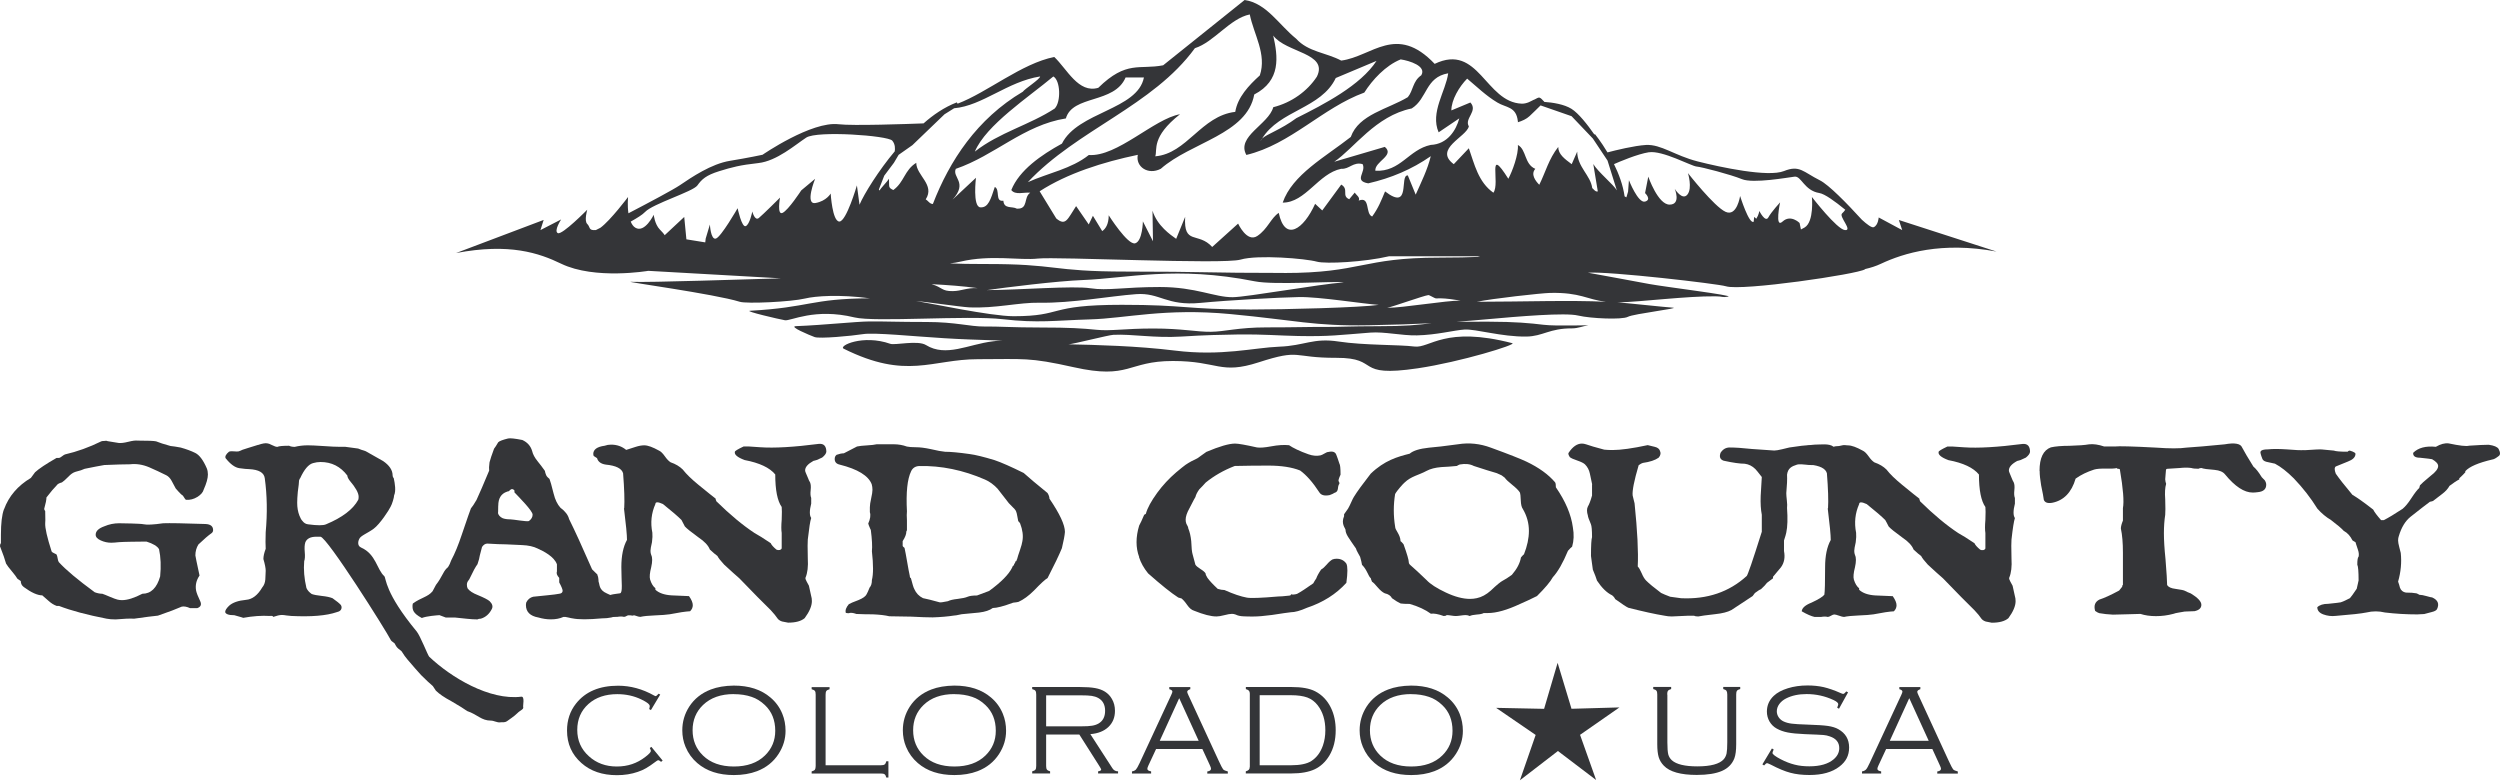
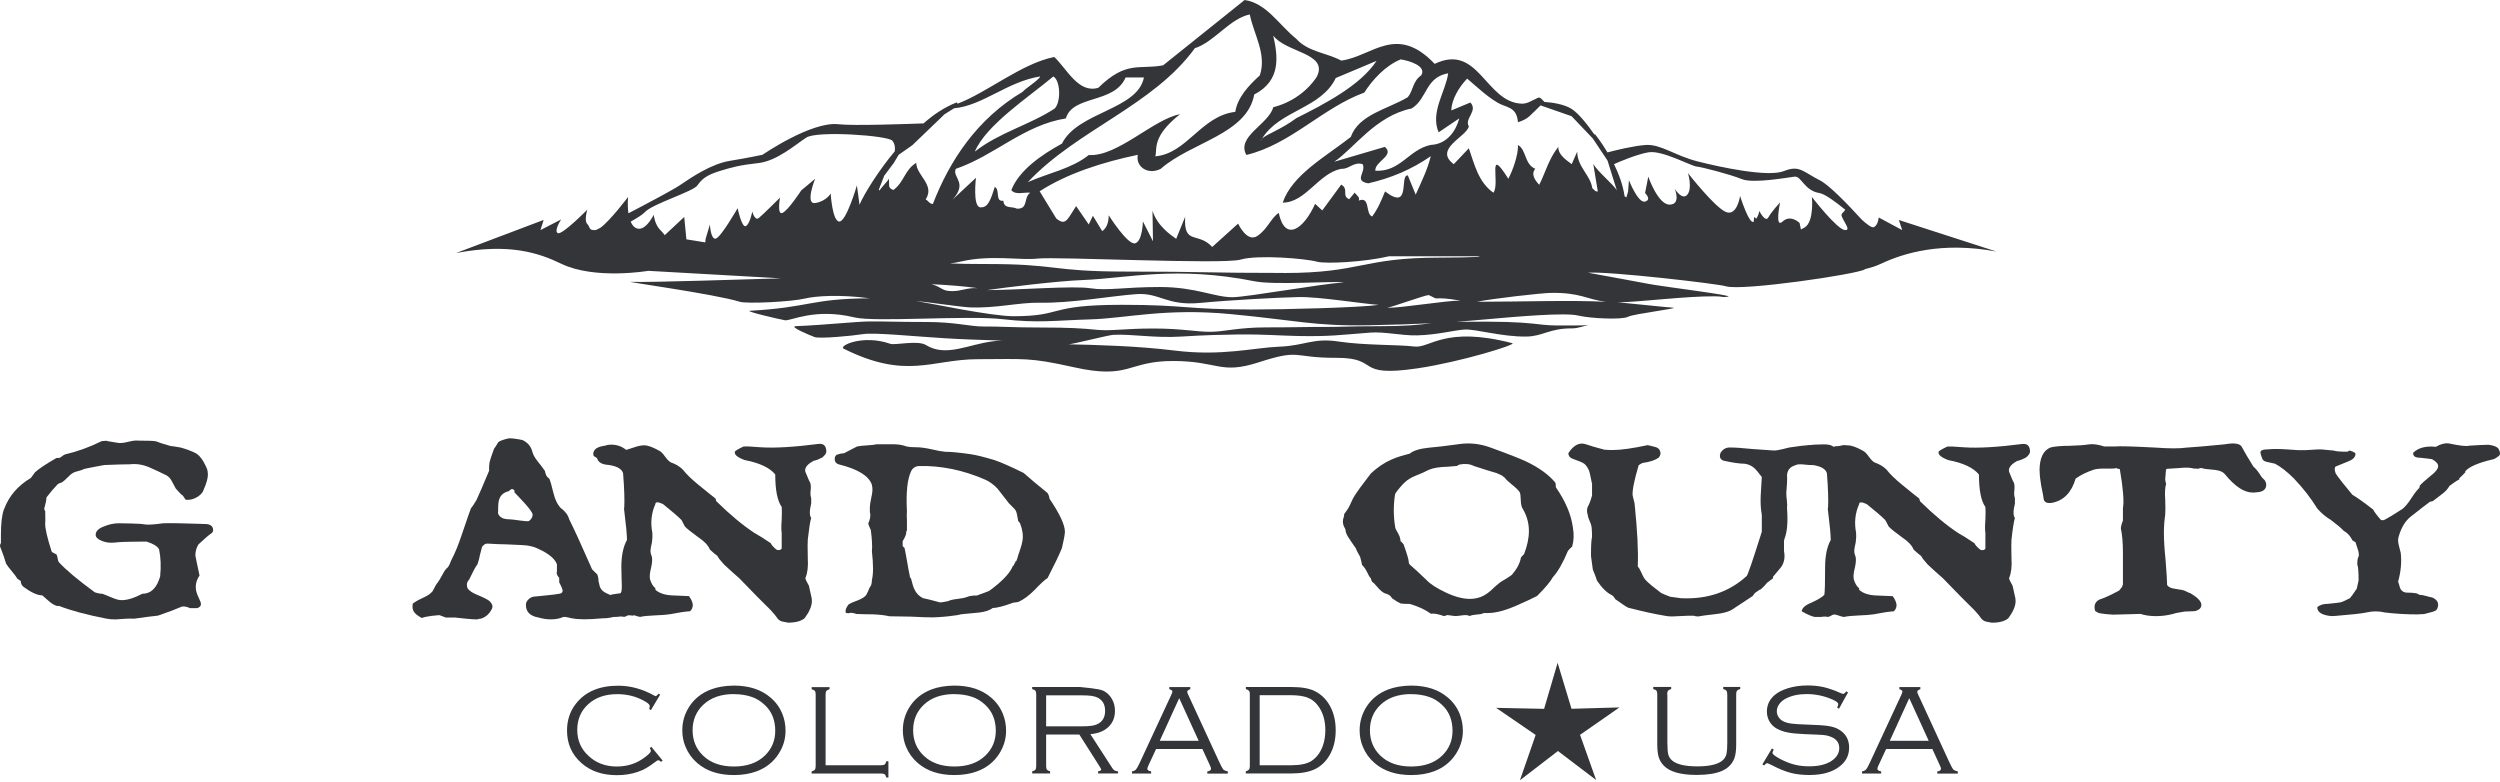
<svg xmlns="http://www.w3.org/2000/svg" width="211" height="66" viewBox="0 0 211 66" fill="none">
  <g id="Group">
    <path id="Vector" d="M0.34 42.985C0.743 41.881 1.497 40.997 2.606 40.337C2.69 40.233 2.81 40.07 2.957 39.861C3.276 39.563 3.883 39.16 4.778 38.647H4.972C5.034 38.647 5.118 38.605 5.228 38.516C5.338 38.432 5.422 38.375 5.484 38.354C6.505 38.118 7.525 37.752 8.546 37.25C8.588 37.229 8.656 37.218 8.755 37.218C8.855 37.218 8.928 37.208 8.996 37.187C8.802 37.187 9.142 37.255 10.016 37.386C10.21 37.407 10.477 37.375 10.833 37.286C11.183 37.197 11.445 37.166 11.613 37.187C12.486 37.187 13.005 37.208 13.177 37.25C13.434 37.36 13.837 37.49 14.391 37.642C14.606 37.663 14.894 37.705 15.249 37.773C15.72 37.904 16.129 38.056 16.479 38.228C16.83 38.401 17.154 38.835 17.453 39.526C17.515 39.678 17.547 39.851 17.547 40.044C17.547 40.369 17.427 40.793 17.196 41.311C17.134 41.551 16.95 41.761 16.652 41.944C16.354 42.127 16.035 42.211 15.694 42.185C15.652 42.164 15.569 42.043 15.438 41.834C15.354 41.787 15.239 41.682 15.087 41.515C15.024 41.452 14.935 41.352 14.831 41.227C14.721 41.018 14.606 40.798 14.48 40.573C14.355 40.348 14.203 40.196 14.035 40.112C13.57 39.877 13.088 39.657 12.601 39.442C12.047 39.207 11.503 39.123 10.974 39.186C10.508 39.186 9.781 39.207 8.802 39.249C8.42 39.312 7.865 39.422 7.143 39.568C6.976 39.652 6.719 39.736 6.379 39.819C6.165 39.882 5.966 40.023 5.772 40.233C5.516 40.489 5.338 40.646 5.228 40.714C4.992 40.777 4.846 40.861 4.783 40.965C4.569 41.18 4.281 41.515 3.92 41.986C3.92 42.179 3.857 42.493 3.731 42.943C3.731 43.006 3.757 43.074 3.815 43.137C3.831 43.817 3.831 44.157 3.815 44.157C3.794 44.56 3.977 45.361 4.359 46.549C4.38 46.591 4.448 46.638 4.563 46.69C4.684 46.743 4.752 46.785 4.773 46.8C4.815 46.884 4.846 46.999 4.867 47.135C4.888 47.271 4.919 47.376 4.961 47.439C5.537 48.077 6.547 48.925 7.996 49.987C8.227 50.071 8.441 50.113 8.635 50.113C8.76 50.155 8.975 50.239 9.273 50.369C9.572 50.495 9.786 50.573 9.912 50.605C10.037 50.636 10.163 50.652 10.294 50.652C10.759 50.652 11.335 50.469 12.015 50.113C12.738 50.113 13.24 49.621 13.517 48.648C13.601 47.8 13.57 47.031 13.423 46.35C13.271 46.094 12.921 45.885 12.371 45.712H12.021C11.869 45.712 10.325 45.727 10.037 45.759C9.749 45.79 9.535 45.806 9.383 45.806C9.085 45.806 8.792 45.743 8.504 45.612C8.216 45.481 8.075 45.325 8.075 45.131C8.075 44.827 8.321 44.592 8.807 44.419C9.21 44.246 9.629 44.163 10.053 44.163C10.309 44.163 11.879 44.189 12.115 44.246C12.392 44.309 12.942 44.283 13.774 44.163C14.308 44.142 15.495 44.163 17.348 44.226C17.772 44.246 17.986 44.419 17.986 44.738C17.986 44.843 17.945 44.932 17.861 44.995C17.584 45.188 17.212 45.508 16.746 45.953C16.573 46.23 16.49 46.539 16.49 46.879C16.49 46.921 16.605 47.486 16.84 48.574C16.563 48.983 16.469 49.406 16.553 49.856C16.595 50.05 16.71 50.348 16.903 50.751C17.029 51.034 16.945 51.222 16.647 51.327H16.04C15.762 51.201 15.527 51.16 15.338 51.201C14.915 51.39 14.245 51.646 13.329 51.96C12.905 52.002 12.23 52.086 11.319 52.217C10.979 52.196 10.461 52.217 9.76 52.279C9.462 52.279 9.205 52.258 8.996 52.217C7.358 51.897 6.018 51.542 4.977 51.139H4.783C4.548 51.055 4.328 50.919 4.113 50.725C3.773 50.427 3.595 50.27 3.569 50.249C3.166 50.249 2.643 50.014 2.01 49.548C1.837 49.422 1.753 49.249 1.753 49.04L1.471 48.846C1.387 48.7 1.225 48.485 0.994 48.208C0.759 47.931 0.602 47.721 0.513 47.57C0.429 47.25 0.256 46.764 0 46.104C0 45.973 0.026 45.89 0.078 45.848V45.147C0.078 44.168 0.162 43.446 0.335 42.98" fill="#343538" />
-     <path id="Vector_2" d="M26.418 39.087C26.035 39.191 25.674 39.621 25.334 40.364C25.313 40.364 25.282 40.426 25.24 40.552C25.24 40.699 25.203 41.023 25.135 41.51C25.099 41.892 25.083 42.2 25.083 42.436C25.083 42.839 25.146 43.2 25.271 43.519C25.355 43.734 25.439 43.88 25.523 43.964C25.648 44.132 25.805 44.231 25.999 44.252C26.779 44.357 27.286 44.357 27.517 44.252C28.888 43.681 29.798 42.991 30.238 42.18C30.259 42.117 30.269 42.033 30.269 41.923C30.269 41.604 30.013 41.149 29.505 40.552C29.38 40.385 29.317 40.243 29.317 40.139C28.741 39.375 27.988 38.993 27.056 38.993C26.847 38.993 26.632 39.024 26.418 39.087ZM21.786 37.553C22.147 37.428 22.414 37.381 22.582 37.423C22.644 37.423 22.77 37.47 22.964 37.569C23.157 37.669 23.304 37.716 23.408 37.716C23.534 37.653 23.864 37.621 24.398 37.621C24.523 37.684 24.685 37.716 24.874 37.716C25.214 37.632 25.585 37.585 25.988 37.585C26.245 37.585 26.69 37.606 27.328 37.648C27.904 37.69 28.349 37.711 28.668 37.711H29.144L30.227 37.857C30.379 37.92 30.588 37.998 30.866 38.082C31.358 38.359 31.844 38.637 32.336 38.914C32.865 39.275 33.137 39.683 33.137 40.128C33.137 40.212 33.168 40.29 33.231 40.353C33.336 40.824 33.43 41.447 33.263 41.808C33.263 41.981 33.095 42.556 32.964 42.771C32.839 43.048 32.069 44.231 31.541 44.623C31.007 45.016 30.447 45.204 30.322 45.482C30.259 45.592 30.096 46.047 30.479 46.214C31.74 46.774 31.797 48.056 32.436 48.632C32.603 48.805 32.436 49.993 35.167 53.295C35.466 53.656 36.094 55.273 36.219 55.42C38.051 57.167 41.316 59.135 44.001 58.8C44.315 58.764 44.116 59.59 44.158 59.674C44.221 59.868 43.891 59.957 43.666 60.192C43.441 60.428 42.902 60.784 42.792 60.867C42.557 61.014 42.436 60.93 42.201 60.967C41.965 60.998 41.678 60.82 41.442 60.82C40.615 60.82 40.327 60.318 39.432 60.014C39.197 59.842 38.752 59.564 38.093 59.182C37.496 58.863 37.062 58.565 36.785 58.287L36.533 57.905C36.277 57.691 35.947 57.382 35.544 56.979C35.267 56.681 34.874 56.231 34.367 55.634C34.236 55.488 34.079 55.263 33.891 54.964C33.655 54.792 33.508 54.656 33.446 54.551C33.378 54.446 33.341 54.373 33.331 54.342C33.32 54.31 33.268 54.263 33.174 54.2C33.079 54.138 33.022 54.085 32.996 54.043C32.593 53.232 27.616 45.34 27.046 45.299H26.695C26.203 45.299 25.894 45.461 25.769 45.775C25.706 45.968 25.69 46.241 25.721 46.586C25.753 46.937 25.737 47.198 25.674 47.366C25.612 48.067 25.674 48.821 25.863 49.627C25.947 49.82 26.098 49.987 26.308 50.134C26.48 50.197 26.758 50.254 27.155 50.296C27.548 50.338 27.851 50.401 28.066 50.49C28.427 50.741 28.657 50.935 28.767 51.06C28.809 51.123 28.83 51.191 28.83 51.254C28.83 51.468 28.694 51.61 28.417 51.667C27.548 51.966 26.271 52.07 24.591 51.987C24.549 51.987 24.413 51.971 24.178 51.945C24.026 51.919 23.9 51.903 23.796 51.903C23.602 51.903 23.361 51.961 23.063 52.065C23.042 51.992 22.943 51.961 22.775 51.987C22.095 51.945 21.341 51.997 20.509 52.149C20.572 52.149 20.326 52.076 19.777 51.924C19.52 51.924 19.326 51.898 19.201 51.845C19.075 51.793 19.007 51.725 19.007 51.641C19.007 51.516 19.112 51.343 19.326 51.134C19.625 50.856 20.106 50.689 20.766 50.626C21.299 50.584 21.755 50.228 22.137 49.574C22.283 49.401 22.372 49.182 22.393 48.904L22.425 48.172C22.425 47.962 22.362 47.627 22.231 47.182C22.231 46.947 22.294 46.659 22.425 46.319C22.404 46 22.404 45.534 22.425 44.917C22.571 43.32 22.545 41.798 22.346 40.358C22.283 39.888 21.844 39.636 21.027 39.594C20.855 39.594 20.582 39.568 20.211 39.516C19.834 39.464 19.447 39.181 19.039 38.668C18.976 38.522 19.07 38.338 19.326 38.124C19.431 38.082 19.573 38.072 19.74 38.093C19.934 38.113 20.07 38.113 20.153 38.093C20.321 38.009 20.588 37.909 20.949 37.805C21.31 37.695 21.587 37.611 21.776 37.548" fill="#343538" />
    <path id="Vector_3" d="M42.049 42.687C42.049 43.194 42.038 43.388 42.017 43.263C42.059 43.472 42.2 43.634 42.431 43.739C42.598 43.802 42.813 43.833 43.069 43.833C43.305 43.833 44.44 44.042 44.634 43.98C44.843 43.828 44.953 43.65 44.953 43.435C44.953 43.116 43.828 41.986 43.42 41.556V41.394C43.163 41.096 42.996 41.468 42.912 41.468C42.87 41.468 42.828 41.478 42.787 41.499C42.295 41.666 42.054 42.064 42.054 42.676M40.201 42.232C40.458 41.682 40.819 40.84 41.285 39.72C41.264 39.568 41.274 39.338 41.316 39.018C41.379 38.762 41.51 38.38 41.698 37.872C41.782 37.768 41.902 37.584 42.049 37.328C42.153 37.223 42.431 37.119 42.876 37.009C43.043 36.967 43.451 37.009 44.084 37.135C44.508 37.328 44.786 37.637 44.911 38.061C44.974 38.338 45.126 38.621 45.356 38.908C45.592 39.196 45.801 39.474 45.995 39.751C45.995 39.793 46.01 39.861 46.042 39.955C46.073 40.049 46.104 40.128 46.136 40.18C46.167 40.233 46.246 40.311 46.377 40.421C46.439 40.573 46.56 40.986 46.727 41.666C46.853 42.179 47.046 42.572 47.298 42.849C47.7 43.147 47.947 43.467 48.03 43.807C48.496 44.743 49.145 46.157 49.972 48.051C50.082 48.156 50.228 48.307 50.422 48.496C50.422 48.538 50.438 48.595 50.469 48.668C50.5 48.742 50.521 49.077 50.521 49.103C50.626 49.312 50.521 49.788 51.222 50.087C51.945 50.469 52.813 50.453 52.813 51.044C52.813 51.405 52.62 51.688 52.238 51.887C51.856 52.091 51.38 52.19 50.804 52.19C49.653 52.295 48.82 52.295 48.313 52.19C48.271 52.19 48.156 52.164 47.962 52.117C47.769 52.065 47.633 52.054 47.549 52.07C47.251 52.206 46.9 52.274 46.492 52.274C46.151 52.274 45.801 52.222 45.44 52.117C44.739 51.992 44.388 51.641 44.388 51.065C44.388 51.002 44.398 50.929 44.419 50.84C44.55 50.584 44.744 50.427 45 50.364C45.728 50.28 46.811 50.197 47.198 50.113C47.392 50.092 47.486 50.003 47.486 49.856C47.486 49.752 47.392 49.516 47.198 49.155C47.198 48.899 47.198 48.773 47.198 48.773C47.005 48.564 46.942 48.381 47.005 48.229V47.627C46.769 46.968 45.879 46.523 45.372 46.293C45.032 46.125 44.597 46.026 44.063 46.005C43.619 45.984 43.158 45.963 42.692 45.942C42.352 45.942 41.834 45.921 41.133 45.879C40.96 45.879 40.814 45.973 40.683 46.162C40.641 46.329 40.578 46.575 40.494 46.889C40.474 47.057 40.411 47.297 40.301 47.617C40.128 47.847 39.919 48.239 39.662 48.784C39.641 48.846 39.594 48.925 39.516 49.019C39.443 49.113 39.406 49.223 39.406 49.349C39.406 49.474 39.427 49.579 39.469 49.663C39.62 49.872 39.903 50.06 40.332 50.228C40.84 50.437 41.175 50.61 41.321 50.736C41.557 50.966 41.62 51.186 41.51 51.4C41.3 51.819 40.992 52.091 40.583 52.217C40.458 52.217 40.358 52.237 40.296 52.279C40.039 52.279 39.736 52.258 39.385 52.222C39.034 52.185 38.699 52.148 38.38 52.117H37.616L37.088 51.918C36.836 51.939 36.025 51.992 35.601 52.159C34.837 51.756 34.816 51.447 34.816 51.128C34.816 51.065 34.827 51.002 34.848 50.934C35.549 50.427 36.104 50.39 36.507 49.904C36.569 49.794 36.664 49.616 36.795 49.364C37.281 48.747 37.381 48.302 37.679 47.988C37.935 47.815 38.03 47.376 38.092 47.271C38.391 46.716 38.684 45.999 38.982 45.105C39.448 43.728 39.704 42.996 39.746 42.907C39.872 42.755 40.023 42.535 40.191 42.237" fill="#343538" />
    <path id="Vector_4" d="M52.683 42.907C52.724 42.248 52.693 41.264 52.589 39.945C52.479 39.542 51.992 39.296 51.123 39.212C50.715 39.15 50.474 38.966 50.391 38.668L50.103 38.48C50.082 38.417 50.071 38.364 50.071 38.323C50.071 37.941 50.391 37.705 51.029 37.621C51.196 37.559 51.38 37.527 51.573 37.527C52.065 37.527 52.489 37.674 52.85 37.972C53.106 37.888 53.368 37.805 53.646 37.716C53.923 37.627 54.169 37.585 54.378 37.585C54.676 37.585 55.09 37.736 55.618 38.03C55.765 38.092 55.932 38.255 56.11 38.506C56.288 38.762 56.456 38.93 56.602 39.019C57.026 39.165 57.366 39.369 57.623 39.626C57.921 40.008 58.355 40.432 58.931 40.903C59.737 41.562 60.229 41.955 60.396 42.08C60.396 42.122 60.407 42.164 60.428 42.211C60.449 42.253 60.459 42.284 60.459 42.305C61.605 43.43 62.678 44.325 63.678 44.984C63.997 45.157 64.452 45.44 65.049 45.843C65.112 45.995 65.274 46.172 65.53 46.387C65.614 46.429 65.708 46.439 65.813 46.418C65.923 46.377 65.975 46.324 65.975 46.261V44.984C65.933 44.728 65.933 44.356 65.975 43.87C65.996 43.341 65.996 42.975 65.975 42.787C65.614 42.279 65.431 41.363 65.431 40.044C64.965 39.474 64.102 39.066 62.851 38.83C62.233 38.6 61.961 38.364 62.024 38.129C62.024 38.066 62.265 37.914 62.757 37.684H63.233C63.447 37.705 63.756 37.726 64.159 37.747C65.352 37.831 67.001 37.736 69.104 37.464C69.528 37.422 69.743 37.648 69.743 38.134C69.722 38.286 69.607 38.443 69.392 38.616C69.329 38.637 69.251 38.673 69.151 38.726C69.057 38.778 68.984 38.809 68.942 38.82C68.9 38.83 68.848 38.846 68.78 38.867C68.717 38.888 68.675 38.898 68.654 38.898C68.189 39.155 67.953 39.422 67.953 39.699C67.953 39.762 67.974 39.835 68.016 39.924C68.058 40.008 68.11 40.139 68.178 40.306C68.241 40.474 68.304 40.615 68.372 40.719C68.435 40.871 68.45 41.086 68.419 41.374C68.388 41.661 68.403 41.876 68.466 42.028V42.504C68.314 43.101 68.314 43.504 68.466 43.718C68.377 43.969 68.288 44.576 68.178 45.534C68.157 45.707 68.157 46.24 68.178 47.13C68.22 47.816 68.157 48.355 67.984 48.758C67.964 48.82 67.995 48.93 68.079 49.077L68.272 49.433C68.314 49.626 68.377 49.909 68.461 50.291C68.503 50.422 68.523 50.568 68.523 50.736C68.523 51.139 68.32 51.62 67.916 52.17C67.618 52.426 67.152 52.552 66.514 52.552C66.278 52.51 66.106 52.478 66.001 52.452C65.808 52.389 65.671 52.285 65.588 52.149C65.504 52.013 65.321 51.793 65.049 51.495C64.452 50.919 63.573 50.024 62.401 48.81C62.102 48.553 61.678 48.172 61.124 47.659C60.825 47.339 60.632 47.093 60.548 46.921C60.396 46.816 60.187 46.638 59.91 46.377C59.779 46.036 59.46 45.696 58.952 45.356C58.334 44.906 57.953 44.602 57.801 44.43C57.675 44.173 57.576 43.995 57.518 43.886C57.22 43.587 56.697 43.137 55.953 42.541C55.529 42.347 55.315 42.347 55.315 42.541C54.975 43.305 54.886 44.111 55.059 44.964C55.08 45.173 55.069 45.44 55.027 45.759C54.943 46.12 54.901 46.366 54.901 46.492C54.901 46.617 54.922 46.732 54.964 46.842C55.069 47.052 55.069 47.392 54.964 47.863C54.839 48.349 54.807 48.7 54.87 48.915C54.975 49.255 55.127 49.501 55.315 49.647V49.773C55.613 50.05 56.069 50.212 56.686 50.249C57.173 50.27 57.665 50.291 58.151 50.312C58.366 50.61 58.471 50.867 58.471 51.076C58.471 51.27 58.397 51.437 58.245 51.589C57.864 51.61 57.288 51.694 56.524 51.845C56.246 51.887 55.833 51.919 55.284 51.939C54.729 51.96 54.315 52.002 54.038 52.065C53.954 52.065 53.813 52.028 53.625 51.96C53.431 51.892 53.489 51.96 53.4 51.96C53.337 51.96 53.054 51.892 52.939 51.96C52.824 52.028 52.73 52.065 52.667 52.065C52.52 52.023 52.327 52.023 52.091 52.065H51.547C51.27 52.002 50.909 51.845 50.464 51.589C50.485 51.311 50.333 50.684 50.867 50.469C51.667 50.097 51.892 50.15 52.327 50.076C52.583 50.029 52.442 49.155 52.442 47.858C52.442 46.905 52.599 46.136 52.918 45.565C52.918 45.157 52.834 44.268 52.662 42.886" fill="#343538" />
    <path id="Vector_5" d="M76.494 44.874C76.494 45.084 76.394 45.351 76.185 45.67V46.083C76.206 46.125 76.258 46.178 76.342 46.24C76.405 46.539 76.483 46.936 76.567 47.439C76.651 47.941 76.724 48.323 76.787 48.606C76.787 48.71 76.818 48.773 76.881 48.799C77.012 49.307 77.106 49.616 77.169 49.72C77.32 50.06 77.561 50.317 77.901 50.484C78.221 50.547 78.686 50.662 79.304 50.835C79.367 50.856 79.602 50.825 80.005 50.741C80.178 50.652 80.45 50.589 80.832 50.547C81.214 50.5 81.491 50.443 81.659 50.369C81.826 50.296 82.093 50.259 82.459 50.259C82.695 50.176 83.03 50.045 83.48 49.877C84.5 49.134 85.149 48.475 85.427 47.899C85.469 47.768 85.521 47.711 85.589 47.711C85.568 47.664 85.584 47.611 85.636 47.549C85.688 47.486 85.704 47.434 85.683 47.392C85.746 47.392 85.782 47.365 85.793 47.313C85.803 47.261 85.819 47.224 85.84 47.203C85.882 47.036 85.96 46.779 86.081 46.439C86.196 46.099 86.269 45.843 86.29 45.675C86.374 45.23 86.311 44.728 86.097 44.173C86.076 44.131 86.049 44.095 86.018 44.063C85.987 44.032 85.96 44.006 85.939 43.985C85.919 43.901 85.892 43.76 85.861 43.571C85.83 43.378 85.793 43.236 85.751 43.142C85.709 43.048 85.589 42.901 85.385 42.713C85.186 42.52 85.05 42.373 84.987 42.263C84.563 41.708 84.296 41.373 84.192 41.243C83.872 40.902 83.522 40.646 83.14 40.478C81.292 39.673 79.435 39.291 77.566 39.333C77.247 39.353 77.022 39.505 76.897 39.777C76.577 40.437 76.462 41.562 76.546 43.158C76.525 43.331 76.525 43.582 76.546 43.922V44.717C76.546 44.759 76.535 44.791 76.52 44.812C76.499 44.833 76.494 44.853 76.494 44.874ZM73.474 44.691C73.343 44.393 73.28 44.225 73.28 44.184C73.453 43.802 73.5 43.482 73.416 43.226V42.812C73.416 42.64 73.453 42.394 73.526 42.064C73.6 41.734 73.636 41.494 73.636 41.347C73.636 41.18 73.615 41.018 73.573 40.871C73.296 40.149 72.391 39.594 70.863 39.212C70.585 39.149 70.449 38.992 70.449 38.736C70.449 38.584 70.501 38.469 70.611 38.385C70.842 38.301 71.046 38.26 71.219 38.26C71.454 38.134 71.826 37.94 72.333 37.684C72.522 37.642 72.804 37.611 73.181 37.59C73.552 37.569 73.825 37.538 73.992 37.496H75.426C75.829 37.496 76.201 37.564 76.541 37.689C76.708 37.726 76.965 37.747 77.305 37.747C77.645 37.747 78.058 37.799 78.55 37.904C79.1 38.035 79.508 38.108 79.764 38.129C80.23 38.129 80.921 38.192 81.837 38.322C82.323 38.385 83.025 38.558 83.94 38.835C84.516 39.029 85.332 39.39 86.4 39.919C86.824 40.301 87.494 40.866 88.41 41.609C88.514 41.776 88.572 41.939 88.572 42.085C89.441 43.362 89.88 44.299 89.88 44.895C89.859 45.194 89.77 45.654 89.624 46.266C89.388 46.842 88.985 47.685 88.415 48.789C88.221 48.894 87.839 49.244 87.269 49.841C86.819 50.291 86.384 50.605 85.96 50.798C85.939 50.798 85.877 50.809 85.767 50.835C85.662 50.856 85.573 50.866 85.51 50.866C84.704 51.165 84.129 51.316 83.789 51.316C83.532 51.51 83.15 51.636 82.637 51.699C82.213 51.74 81.779 51.782 81.329 51.824C81.245 51.824 81.115 51.845 80.931 51.887C80.753 51.929 80.617 51.95 80.534 51.95C80 52.033 79.398 52.086 78.718 52.107C78.294 52.107 77.687 52.086 76.902 52.044C76.028 52.023 75.415 52.013 75.054 52.013C74.714 51.929 74.259 51.876 73.683 51.85C73.218 51.85 72.747 51.84 72.281 51.819C71.983 51.714 71.768 51.693 71.642 51.756C71.538 51.756 71.449 51.746 71.386 51.725C71.323 51.515 71.407 51.269 71.642 50.992C71.747 50.924 72.024 50.809 72.469 50.641C72.83 50.49 73.055 50.333 73.139 50.16C73.202 50.055 73.286 49.862 73.395 49.59C73.521 49.459 73.589 49.249 73.589 48.951C73.715 48.464 73.715 47.653 73.589 46.528C73.631 46.125 73.6 45.518 73.495 44.707" fill="#343538" />
-     <path id="Vector_6" d="M96.144 47.01C95.851 46.22 95.851 45.341 96.144 44.362C96.249 44.174 96.39 43.875 96.558 43.472C96.558 43.451 96.584 43.431 96.636 43.41C96.688 43.389 96.715 43.368 96.715 43.347C96.84 42.881 97.159 42.295 97.672 41.588C98.138 40.95 98.672 40.38 99.268 39.867C99.65 39.547 99.917 39.333 100.064 39.228C100.383 39.014 100.713 38.836 101.053 38.684L101.817 38.14C102.921 37.674 103.727 37.438 104.24 37.438C104.517 37.438 105.13 37.548 106.087 37.763C106.344 37.805 106.747 37.773 107.301 37.669C107.856 37.564 108.353 37.533 108.798 37.575C108.945 37.679 109.164 37.805 109.452 37.941C109.74 38.077 110.059 38.213 110.426 38.339C110.787 38.469 111.127 38.501 111.451 38.433C111.535 38.412 111.645 38.359 111.786 38.276C111.922 38.192 112.032 38.145 112.121 38.145C112.482 38.061 112.707 38.145 112.791 38.401C112.854 38.553 112.937 38.794 113.047 39.134C113.11 39.218 113.142 39.526 113.142 40.06C112.995 40.38 112.937 40.568 112.985 40.636C113.026 40.657 113.047 40.72 113.047 40.83C112.985 40.892 112.937 41.029 112.922 41.227C112.901 41.431 112.807 41.552 112.634 41.594C112.545 41.656 112.409 41.719 112.22 41.787C111.797 41.871 111.509 41.798 111.357 41.562C110.808 40.715 110.263 40.097 109.729 39.71C109.049 39.438 108.154 39.296 107.05 39.296C106.092 39.296 105.15 39.307 104.214 39.328C103.277 39.689 102.461 40.16 101.759 40.73C101.592 40.924 101.409 41.112 101.215 41.306C101.048 41.541 100.938 41.756 100.896 41.944C100.875 41.965 100.702 42.284 100.388 42.902C100.174 43.284 100.069 43.603 100.069 43.86C100.069 43.99 100.09 44.106 100.132 44.21C100.236 44.378 100.289 44.508 100.289 44.592C100.414 44.891 100.498 45.252 100.54 45.675C100.561 46.23 100.598 46.597 100.655 46.78C100.707 46.963 100.786 47.251 100.891 47.659C100.953 47.764 101.1 47.884 101.32 48.025C101.54 48.161 101.686 48.287 101.749 48.392C101.749 48.475 101.801 48.606 101.911 48.774C102.079 49.009 102.366 49.318 102.775 49.7C102.984 49.763 103.178 49.799 103.345 49.799C104.109 50.139 104.737 50.349 105.229 50.438C105.548 50.501 106.433 50.469 107.877 50.343C108.065 50.343 108.343 50.323 108.704 50.281C108.725 50.281 108.772 50.281 108.85 50.265C108.924 50.255 108.96 50.218 108.96 50.155C109.086 50.197 109.259 50.187 109.468 50.124C109.787 49.956 110.242 49.658 110.839 49.234C110.86 49.192 110.902 49.119 110.965 49.014C111.027 48.91 111.069 48.847 111.09 48.826C111.153 48.638 111.289 48.381 111.504 48.067C111.655 47.983 111.812 47.842 111.98 47.643C112.147 47.444 112.309 47.303 112.456 47.219C112.561 47.178 112.681 47.157 112.807 47.157C113.168 47.157 113.44 47.298 113.633 47.57C113.749 47.805 113.749 48.344 113.633 49.192C112.76 50.15 111.655 50.846 110.321 51.291C109.745 51.547 109.29 51.673 108.95 51.673C108.735 51.694 108.207 51.772 107.354 51.903C106.694 51.992 106.166 52.034 105.763 52.034C105.485 52.034 105.213 52.034 104.952 52.018C104.685 52.008 104.47 51.961 104.297 51.872C104.188 51.83 104.083 51.809 103.978 51.809C103.826 51.809 103.617 51.846 103.34 51.919C103.062 51.992 102.837 52.029 102.67 52.029C102.199 52.029 101.576 51.866 100.786 51.547C100.571 51.484 100.378 51.322 100.195 51.055C100.011 50.788 99.849 50.605 99.697 50.495C99.656 50.495 99.609 50.485 99.556 50.464C99.504 50.443 99.467 50.432 99.446 50.432C98.85 50.05 98.002 49.37 96.898 48.392C96.537 47.947 96.28 47.486 96.134 47.02" fill="#343538" />
    <path id="Vector_7" d="M117.752 44.451C117.731 44.728 118.192 45.105 118.207 45.681C118.249 45.702 118.296 45.743 118.349 45.806C118.401 45.869 118.438 45.911 118.458 45.932C118.757 46.759 118.903 47.271 118.903 47.46C118.903 47.544 118.956 47.633 119.06 47.716C119.359 47.973 119.809 48.386 120.4 48.956C120.719 49.297 121.258 49.647 122.028 50.008C122.792 50.37 123.477 50.547 124.068 50.547C124.262 50.547 124.45 50.526 124.639 50.485C125.047 50.401 125.44 50.186 125.822 49.846C126.308 49.38 126.654 49.098 126.842 49.004C127.036 48.909 127.287 48.742 127.606 48.512C128.03 48.02 128.286 47.533 128.37 47.046C128.391 47.026 128.428 46.984 128.48 46.921C128.532 46.858 128.579 46.811 128.621 46.79C128.899 46.089 129.04 45.429 129.04 44.812C129.04 44.152 128.867 43.54 128.532 42.965C128.422 42.818 128.365 42.572 128.354 42.232C128.344 41.892 128.318 41.672 128.276 41.562C128.171 41.395 127.957 41.18 127.638 40.924C127.318 40.672 127.104 40.468 126.999 40.316L126.743 40.123C126.659 40.081 126.518 40.018 126.329 39.934C125.884 39.809 125.235 39.605 124.388 39.327C124.068 39.16 123.676 39.118 123.205 39.202C123.142 39.223 123.058 39.265 122.954 39.327C122.504 39.369 122.069 39.406 121.645 39.422C121.133 39.464 120.719 39.573 120.405 39.741C119.746 40.102 119.102 40.186 118.532 40.74C118.448 40.803 117.899 41.405 117.747 41.698C117.6 42.614 117.6 43.525 117.747 44.44M113.545 44.681C113.545 44.576 113.162 44.205 113.44 43.566V43.404C113.524 43.299 113.633 43.137 113.775 42.928C113.911 42.719 114.183 42.044 114.267 41.939C114.523 41.515 115.025 40.829 115.685 39.982C116.852 38.856 117.956 38.548 118.977 38.291C119.27 38.035 119.814 37.867 120.604 37.784C121.133 37.742 121.954 37.648 123.058 37.496C123.995 37.344 124.921 37.444 125.832 37.784C127.344 38.333 128.344 38.731 128.831 38.961C129.893 39.469 130.699 40.055 131.254 40.714C131.296 40.777 131.316 40.918 131.316 41.128C132.122 42.295 132.604 43.42 132.75 44.508C132.855 45.105 132.834 45.644 132.688 46.136C132.604 46.199 132.483 46.319 132.337 46.486C131.913 47.507 131.489 48.25 131.06 48.716C130.851 49.098 130.401 49.632 129.72 50.307C129.213 50.563 128.731 50.783 128.286 50.977C127.203 51.484 126.298 51.741 125.576 51.741H125.225C125.12 51.803 124.927 51.85 124.649 51.866C124.372 51.887 124.173 51.929 124.042 51.992C123.938 51.939 123.823 51.913 123.692 51.913C123.587 51.913 123.44 51.929 123.263 51.955C123.079 51.981 122.949 51.992 122.865 51.992C122.781 51.992 122.656 51.981 122.499 51.955C122.342 51.929 122.205 51.913 122.101 51.913C122.059 51.966 121.975 51.992 121.85 51.992C121.379 51.824 121.018 51.756 120.766 51.798C120.301 51.458 119.704 51.181 118.982 50.971C118.642 50.971 118.385 50.961 118.218 50.935C118.024 50.851 117.783 50.704 117.485 50.49C117.38 50.281 117.176 50.139 116.878 50.076C116.69 49.993 116.486 49.82 116.271 49.569C116.062 49.312 115.899 49.155 115.795 49.093C115.795 49.072 115.779 49.03 115.748 48.967C115.716 48.904 115.701 48.852 115.701 48.81C115.465 48.616 115.402 48.119 114.952 47.669C114.931 47.517 114.879 47.298 114.795 46.999C114.753 46.916 114.691 46.8 114.602 46.649C114.518 46.502 114.466 46.387 114.445 46.298C113.827 45.388 113.56 45.089 113.56 44.686" fill="#343538" />
    <path id="Vector_8" d="M134.378 40.882C134.315 40.584 134.253 40.28 134.185 39.971C134.122 39.663 133.98 39.401 133.771 39.192C133.661 39.087 133.452 38.982 133.133 38.872C132.813 38.768 132.599 38.668 132.494 38.584C132.369 38.391 132.337 38.265 132.4 38.203C132.74 37.695 133.112 37.438 133.515 37.438C133.619 37.438 133.735 37.459 133.865 37.501C134.164 37.611 134.671 37.758 135.399 37.951C135.608 37.972 135.843 37.983 136.1 37.983C136.78 37.983 137.769 37.847 139.067 37.569C139.256 37.611 139.46 37.658 139.674 37.716C139.884 37.768 140.025 37.868 140.088 38.019C140.192 38.234 140.161 38.433 139.993 38.626C139.695 38.841 139.25 38.987 138.654 39.071C138.57 39.092 138.45 39.155 138.303 39.265C137.921 40.563 137.754 41.41 137.795 41.813C137.816 41.897 137.848 42.017 137.879 42.164C137.911 42.316 137.937 42.42 137.958 42.483C138.198 44.822 138.287 46.597 138.225 47.811C138.329 47.915 138.439 48.109 138.56 48.386C138.675 48.664 138.8 48.863 138.926 48.993C139.182 49.25 139.601 49.6 140.198 50.045C140.365 50.129 140.621 50.234 140.962 50.364C141.155 50.385 141.459 50.427 141.883 50.49C144.091 50.595 145.938 49.967 147.425 48.611C147.466 48.569 147.587 48.255 147.791 47.669C147.99 47.083 148.293 46.157 148.696 44.88C148.696 44.88 148.696 44.399 148.696 43.446C148.613 43.022 148.576 42.489 148.602 41.85L148.696 40.259C148.398 39.877 148.22 39.652 148.152 39.589C147.896 39.333 147.597 39.186 147.257 39.139C146.854 39.139 146.258 39.056 145.473 38.883C145.174 38.778 145.091 38.553 145.216 38.213C145.41 37.915 145.666 37.768 145.98 37.768C146.446 37.768 147.074 37.81 147.859 37.894C148.754 37.957 149.382 37.998 149.743 38.025C149.889 38.025 150.114 37.988 150.413 37.915C150.711 37.841 150.915 37.789 151.02 37.768C151.527 37.705 152.564 37.512 153.181 37.575C153.458 37.637 153.793 38.831 153.647 39.066C153.197 39.469 152.093 39.077 151.658 39.218C151.224 39.354 150.894 39.516 150.826 40.066C150.847 40.427 150.826 40.95 150.763 41.625C150.763 41.756 150.779 41.955 150.81 42.232C150.842 42.509 150.847 42.719 150.826 42.87C150.889 43.765 150.868 44.456 150.763 44.943C150.742 45.069 150.674 45.294 150.57 45.613V46.508C150.674 47.041 150.591 47.497 150.313 47.879C150.188 48.031 149.963 48.292 149.643 48.679V48.81C149.539 48.894 149.366 49.02 149.131 49.192C149.047 49.318 148.874 49.501 148.623 49.731C148.539 49.752 148.367 49.862 148.115 50.05C148.073 50.113 148.011 50.202 147.922 50.307C147.54 50.563 146.943 50.956 146.137 51.484C145.818 51.657 145.363 51.772 144.766 51.835C144.002 51.919 143.521 51.987 143.332 52.029C143.165 52.029 143.05 52.008 142.982 51.966H142.505C142.354 51.966 142.123 51.976 141.804 51.997C141.485 52.018 141.249 52.029 141.103 52.029C140.894 52.029 140.689 52.008 140.496 51.966C139.711 51.84 138.69 51.615 137.434 51.296C137.283 51.233 136.911 50.987 136.32 50.563C136.278 50.459 136.194 50.349 136.063 50.244C135.613 50.03 135.195 49.616 134.786 49.004C134.724 48.789 134.603 48.48 134.436 48.078C134.415 47.952 134.389 47.758 134.357 47.502C134.326 47.245 134.294 47.057 134.279 46.926C134.279 46.037 134.31 45.503 134.368 45.33C134.368 44.76 134.336 44.393 134.274 44.247C134.101 43.844 134.017 43.598 134.017 43.514C133.918 43.195 133.918 42.939 134.017 42.75C134.122 42.578 134.242 42.274 134.368 41.824V40.898L134.378 40.882Z" fill="#343538" />
    <path id="Vector_9" d="M154.285 42.907C154.327 42.248 154.296 41.264 154.191 39.945C154.086 39.542 153.594 39.296 152.726 39.212C152.323 39.15 152.077 38.967 151.993 38.668L151.705 38.48C151.684 38.417 151.674 38.365 151.674 38.323C151.674 37.941 151.993 37.705 152.631 37.621C152.804 37.559 152.982 37.527 153.171 37.527C153.662 37.527 154.39 37.407 154.751 37.705C155.007 37.621 155.122 37.69 155.395 37.606C155.672 37.522 155.761 37.59 155.976 37.59C156.274 37.59 156.687 37.742 157.216 38.035C157.362 38.098 157.53 38.26 157.708 38.511C157.886 38.768 158.053 38.935 158.2 39.024C158.624 39.171 158.964 39.375 159.22 39.631C159.513 40.013 159.953 40.437 160.528 40.908C161.334 41.567 161.821 41.96 161.994 42.086C161.994 42.127 162.004 42.169 162.025 42.216C162.046 42.258 162.056 42.289 162.056 42.31C163.203 43.436 164.275 44.331 165.275 44.99C165.594 45.163 166.049 45.445 166.646 45.848C166.709 46 166.871 46.178 167.127 46.392C167.211 46.434 167.305 46.445 167.41 46.424C167.52 46.382 167.567 46.33 167.567 46.267V44.99C167.525 44.733 167.525 44.362 167.567 43.875C167.588 43.341 167.588 42.98 167.567 42.792C167.206 42.284 167.023 41.368 167.023 40.05C166.557 39.479 165.699 39.071 164.448 38.836C163.831 38.605 163.558 38.37 163.621 38.134C163.621 38.072 163.867 37.92 164.354 37.69H164.83C165.039 37.711 165.348 37.731 165.756 37.752C166.944 37.836 168.593 37.742 170.697 37.47C171.12 37.428 171.335 37.653 171.335 38.14C171.314 38.291 171.199 38.448 170.984 38.621C170.922 38.642 170.838 38.679 170.744 38.731C170.649 38.783 170.576 38.815 170.54 38.825C170.498 38.836 170.445 38.851 170.377 38.872C170.314 38.893 170.273 38.904 170.252 38.904C169.781 39.16 169.55 39.427 169.55 39.704C169.55 39.767 169.571 39.84 169.613 39.929C169.655 40.013 169.707 40.144 169.77 40.311C169.833 40.479 169.901 40.62 169.964 40.725C170.027 40.877 170.042 41.091 170.011 41.379C169.98 41.667 169.995 41.881 170.058 42.033V42.509C169.906 43.106 169.906 43.509 170.058 43.723C169.974 43.975 169.875 44.582 169.77 45.539C169.749 45.712 169.749 46.246 169.77 47.136C169.812 47.821 169.749 48.36 169.577 48.763C169.556 48.826 169.587 48.936 169.671 49.082L169.864 49.438C169.906 49.632 169.969 49.914 170.053 50.296C170.095 50.427 170.116 50.574 170.116 50.741C170.116 51.144 169.912 51.626 169.509 52.175C169.21 52.431 168.745 52.557 168.106 52.557C167.871 52.515 167.703 52.484 167.598 52.458C167.405 52.395 167.269 52.29 167.185 52.154C167.101 52.018 166.918 51.798 166.641 51.5C166.044 50.924 165.165 50.029 163.993 48.815C163.694 48.559 163.271 48.177 162.716 47.664C162.423 47.345 162.229 47.099 162.145 46.926C161.994 46.822 161.784 46.644 161.507 46.382C161.376 46.042 161.057 45.702 160.549 45.361C159.932 44.911 159.55 44.608 159.403 44.435C159.278 44.179 159.178 44.001 159.115 43.891C158.817 43.593 158.299 43.143 157.551 42.546C157.127 42.352 156.912 42.352 156.912 42.546C156.572 43.31 156.488 44.116 156.656 44.969C156.677 45.178 156.666 45.445 156.624 45.764C156.541 46.126 156.499 46.371 156.499 46.497C156.499 46.623 156.52 46.738 156.562 46.848C156.666 47.057 156.666 47.397 156.562 47.868C156.436 48.355 156.405 48.705 156.467 48.92C156.572 49.26 156.724 49.506 156.912 49.653V49.778C157.211 50.056 157.666 50.218 158.283 50.255C158.77 50.275 159.262 50.296 159.749 50.317C159.958 50.616 160.068 50.872 160.068 51.081C160.068 51.275 159.995 51.442 159.843 51.594C159.461 51.615 158.89 51.699 158.121 51.851C157.849 51.892 157.43 51.924 156.881 51.945C156.331 51.966 155.913 52.008 155.635 52.07C155.552 52.07 155.41 52.034 155.222 51.966C155.028 51.898 154.892 51.861 154.809 51.861C154.746 51.861 154.657 51.898 154.536 51.966C154.421 52.034 154.332 52.07 154.264 52.07C154.118 52.029 153.924 52.029 153.694 52.07H153.15C152.872 52.008 152.511 51.851 152.066 51.594C152.087 51.317 152.359 51.071 152.893 50.861C153.49 50.584 153.851 50.359 153.976 50.192C154.018 49.935 154.039 49.166 154.039 47.868C154.039 46.916 154.196 46.146 154.515 45.576C154.515 45.168 154.432 44.278 154.259 42.897" fill="#343538" />
    <path id="Vector_10" d="M172.136 39.741C172.136 38.652 172.455 37.993 173.094 37.757C173.476 37.673 173.994 37.626 174.659 37.626C175.423 37.605 175.977 37.564 176.318 37.501C176.679 37.459 177.103 37.517 177.594 37.684H178.484C178.824 37.642 179.986 37.673 181.959 37.778C183.11 37.862 183.968 37.862 184.544 37.778C185.245 37.736 186.318 37.642 187.763 37.501C188.61 37.349 189.102 37.438 189.228 37.757C189.416 38.118 189.735 38.657 190.186 39.38C190.395 39.552 190.63 39.845 190.887 40.269C190.908 40.29 190.95 40.332 191.012 40.4C191.075 40.463 191.117 40.505 191.138 40.526C191.222 40.651 191.269 40.777 191.269 40.908C191.269 41.29 191.023 41.499 190.541 41.541C190.39 41.562 190.259 41.572 190.128 41.572C189.411 41.572 188.631 41.059 187.794 40.039C187.626 39.824 187.328 39.699 186.91 39.657C186.323 39.615 185.952 39.563 185.805 39.5C185.701 39.5 185.617 39.521 185.554 39.563C185.282 39.563 185.083 39.542 184.952 39.5C184.68 39.458 184.356 39.458 183.974 39.5C183.424 39.542 183.095 39.563 182.979 39.563C182.864 39.563 182.807 39.599 182.807 39.673C182.807 39.746 182.796 39.877 182.775 40.055C182.754 40.238 182.744 40.369 182.744 40.452C182.754 40.604 182.781 40.73 182.822 40.834C182.728 41.154 182.702 41.588 182.744 42.143C182.765 42.802 182.765 43.236 182.744 43.451C182.671 43.917 182.634 44.44 182.634 45.01C182.634 45.581 182.676 46.298 182.77 47.214C182.859 48.344 182.906 49.061 182.906 49.38C183.011 49.548 183.241 49.657 183.602 49.699C184.068 49.762 184.345 49.82 184.429 49.877C184.513 49.93 184.675 49.998 184.905 50.087C185.497 50.448 185.795 50.767 185.795 51.044C185.795 51.322 185.601 51.5 185.219 51.583C185.026 51.583 184.753 51.594 184.387 51.615C184.256 51.636 184.094 51.662 183.895 51.699C183.691 51.73 183.539 51.767 183.435 51.808C182.943 51.939 182.456 52.002 181.964 52.002C181.472 52.002 181.038 51.939 180.656 51.814C180.447 51.814 180.07 51.824 179.541 51.845C179.013 51.866 178.604 51.876 178.332 51.876C177.908 51.855 177.526 51.814 177.181 51.751C177.097 51.73 176.977 51.667 176.83 51.562C176.7 51.112 176.82 50.798 177.186 50.605C177.589 50.479 178.149 50.223 178.856 49.841C178.898 49.778 178.981 49.673 179.112 49.522C179.112 49.438 179.133 49.38 179.175 49.364V46.648C179.175 45.822 179.117 45.141 179.002 44.608C179.002 44.44 179.06 44.215 179.175 43.938V42.886C179.28 42.331 179.196 41.248 178.918 39.631C178.918 39.589 178.877 39.568 178.793 39.568C178.704 39.568 178.662 39.547 178.662 39.505C178.468 39.547 178.154 39.563 177.72 39.552C177.286 39.542 176.961 39.568 176.747 39.631C176.15 39.824 175.627 40.075 175.182 40.395C174.842 41.562 174.177 42.247 173.199 42.436C172.817 42.498 172.581 42.415 172.497 42.179C172.476 41.986 172.403 41.583 172.272 40.965C172.189 40.473 172.147 40.07 172.147 39.746" fill="#343538" />
    <path id="Vector_11" d="M194.492 37.998C195.381 37.936 195.884 37.915 195.988 37.936C196.203 37.956 196.533 37.988 196.977 38.03C197.129 38.093 197.511 38.124 198.129 38.124C198.192 38.061 198.254 38.03 198.322 38.03C198.683 38.134 198.84 38.244 198.799 38.349C198.778 38.605 198.563 38.804 198.16 38.956C197.543 39.212 197.202 39.349 197.14 39.37C197.019 39.458 197.019 39.657 197.14 39.977C197.417 40.38 197.883 40.976 198.542 41.761C198.945 41.996 199.531 42.41 200.295 43.007C200.4 43.216 200.625 43.514 200.965 43.901H201.19C201.572 43.708 202.106 43.389 202.781 42.944C203.017 42.75 203.262 42.447 203.529 42.033C203.796 41.62 204.016 41.337 204.184 41.185C204.184 41.164 204.204 41.091 204.246 40.96C204.33 40.856 204.628 40.589 205.141 40.165C205.565 39.846 205.78 39.568 205.78 39.333C205.78 39.145 205.607 38.951 205.267 38.757C205.183 38.736 204.838 38.694 204.246 38.632C203.843 38.632 203.65 38.495 203.671 38.218C204.095 37.794 204.733 37.622 205.586 37.711C205.989 37.475 206.35 37.381 206.669 37.423C207.58 37.616 208.156 37.684 208.391 37.616C209.176 37.564 209.731 37.538 210.05 37.538C210.495 37.601 210.772 37.716 210.882 37.889C211.039 38.187 211.039 38.391 210.882 38.495C210.667 38.663 210.5 38.762 210.369 38.778C209.176 39.056 208.412 39.385 208.072 39.767V39.861C207.962 39.987 207.794 40.16 207.564 40.369V40.463C207.35 40.568 207.077 40.751 206.737 41.008C206.612 41.243 206.413 41.463 206.136 41.677C205.863 41.892 205.596 42.091 205.345 42.284C205.324 42.284 205.288 42.295 205.235 42.316C205.183 42.337 205.136 42.342 205.094 42.342C204.775 42.577 204.225 43.001 203.446 43.619C203.001 43.98 202.676 44.519 202.462 45.241C202.42 45.346 202.399 45.477 202.399 45.623C202.399 45.749 202.436 45.937 202.498 46.178C202.566 46.424 202.608 46.586 202.624 46.67C202.708 47.46 202.635 48.266 202.399 49.087C202.462 49.26 202.514 49.428 202.556 49.6C202.64 49.836 202.807 49.972 203.058 50.014C203.44 50.014 203.733 50.035 203.948 50.077C204.011 50.097 204.095 50.139 204.199 50.202C204.346 50.202 204.545 50.239 204.801 50.312C205.052 50.385 205.214 50.422 205.272 50.422C205.759 50.637 205.895 50.966 205.685 51.411C205.623 51.521 205.476 51.599 205.256 51.652C205.031 51.704 204.812 51.762 204.602 51.825C204.539 51.825 204.435 51.825 204.299 51.84C204.157 51.851 204.074 51.856 204.027 51.856C203.111 51.856 202.195 51.804 201.284 51.694C200.771 51.568 200.253 51.568 199.725 51.694C199.296 51.783 198.437 51.877 197.14 51.981C196.779 52.023 196.428 51.981 196.088 51.856C195.748 51.73 195.58 51.526 195.58 51.249C195.774 51.06 196.077 50.961 196.506 50.961C197.124 50.898 197.48 50.856 197.564 50.835C197.757 50.773 198.014 50.652 198.333 50.485C198.417 50.401 198.61 50.134 198.908 49.689C198.929 49.627 198.956 49.511 198.987 49.339C199.018 49.171 199.045 49.051 199.065 48.988C199.065 48.245 199.029 47.8 198.956 47.654C198.956 47.272 198.992 47.047 199.065 46.984C199.107 46.816 199.086 46.612 199.003 46.377C198.872 45.995 198.809 45.791 198.809 45.77L198.553 45.613C198.359 45.231 198.118 44.964 197.82 44.812C197.626 44.597 197.265 44.289 196.731 43.886C196.329 43.65 195.946 43.336 195.585 42.928C195.031 42.033 194.371 41.185 193.602 40.38C193.026 39.804 192.493 39.39 192.006 39.134L191.43 39.008C191.179 38.967 191.017 38.883 190.954 38.752C190.802 38.37 190.75 38.155 190.797 38.114C190.839 37.988 191.048 37.925 191.43 37.925C191.791 37.883 192.304 37.883 192.964 37.925C193.686 37.988 194.199 38.009 194.497 37.988" fill="#343538" />
    <path id="Vector_12" d="M55.728 58.612L54.938 59.931L54.791 59.847C54.823 59.737 54.839 59.653 54.839 59.596C54.839 59.449 54.608 59.266 54.153 59.046C53.525 58.737 52.839 58.586 52.096 58.586C51.097 58.586 50.286 58.863 49.668 59.413C49.035 59.978 48.721 60.71 48.721 61.605C48.721 62.5 49.045 63.238 49.705 63.829C50.338 64.405 51.123 64.693 52.054 64.693C52.986 64.693 53.766 64.426 54.462 63.887C54.776 63.646 54.933 63.479 54.933 63.379C54.933 63.327 54.901 63.248 54.844 63.133L54.975 63.034L55.927 64.191L55.796 64.3C55.697 64.211 55.613 64.164 55.55 64.164C55.508 64.164 55.446 64.201 55.346 64.279C55.016 64.525 54.744 64.714 54.53 64.834C54.315 64.96 54.075 65.064 53.823 65.148C53.295 65.331 52.709 65.425 52.07 65.425C50.84 65.425 49.841 65.085 49.072 64.4C48.26 63.683 47.857 62.772 47.857 61.658C47.857 60.779 48.109 60.02 48.616 59.381C49.406 58.376 50.594 57.874 52.17 57.874C53.216 57.874 54.226 58.151 55.205 58.701C55.268 58.737 55.315 58.753 55.336 58.753C55.383 58.753 55.467 58.685 55.587 58.549L55.733 58.628L55.728 58.612Z" fill="#343538" />
    <path id="Vector_13" d="M61.93 58.581C60.836 58.581 59.973 58.889 59.334 59.502C58.748 60.067 58.455 60.779 58.455 61.632C58.455 62.485 58.748 63.202 59.334 63.767C59.968 64.384 60.836 64.693 61.94 64.693C63.045 64.693 63.924 64.384 64.557 63.767C65.138 63.202 65.431 62.506 65.431 61.679C65.431 60.779 65.138 60.056 64.557 59.507C64.206 59.177 63.835 58.947 63.437 58.816C62.998 58.664 62.495 58.586 61.93 58.586M61.93 57.864C63.212 57.864 64.248 58.199 65.033 58.874C65.473 59.245 65.808 59.706 66.028 60.245C66.211 60.69 66.3 61.171 66.3 61.684C66.3 62.38 66.101 63.029 65.708 63.636C65.274 64.306 64.672 64.787 63.898 65.086C63.322 65.305 62.668 65.415 61.94 65.415C60.663 65.415 59.633 65.08 58.853 64.405C58.413 64.028 58.084 63.573 57.859 63.034C57.675 62.595 57.586 62.129 57.586 61.637C57.586 60.915 57.78 60.25 58.172 59.638C58.602 58.978 59.203 58.497 59.989 58.194C60.538 57.984 61.182 57.874 61.93 57.864Z" fill="#343538" />
    <path id="Vector_14" d="M69.68 64.588H74.343C74.495 64.588 74.6 64.567 74.662 64.52C74.725 64.473 74.772 64.384 74.804 64.253H74.982V65.624H74.804C74.772 65.488 74.725 65.399 74.662 65.352C74.6 65.305 74.495 65.284 74.343 65.284H68.503V65.106C68.639 65.069 68.728 65.022 68.775 64.965C68.817 64.902 68.843 64.797 68.843 64.651V58.627C68.843 58.476 68.822 58.371 68.775 58.313C68.728 58.251 68.639 58.209 68.503 58.172V57.994H70.015V58.172C69.885 58.209 69.79 58.256 69.748 58.313C69.701 58.376 69.68 58.481 69.68 58.633V64.598V64.588Z" fill="#343538" />
    <path id="Vector_15" d="M80.544 58.581C79.45 58.581 78.581 58.889 77.948 59.502C77.362 60.067 77.069 60.779 77.069 61.632C77.069 62.485 77.362 63.202 77.948 63.767C78.581 64.384 79.45 64.693 80.554 64.693C81.658 64.693 82.538 64.384 83.171 63.767C83.752 63.202 84.045 62.506 84.045 61.679C84.045 60.779 83.752 60.056 83.171 59.507C82.825 59.177 82.449 58.947 82.051 58.816C81.611 58.664 81.109 58.586 80.544 58.586M80.544 57.864C81.826 57.864 82.862 58.199 83.647 58.874C84.087 59.245 84.421 59.706 84.641 60.245C84.825 60.69 84.913 61.171 84.913 61.684C84.913 62.38 84.715 63.029 84.322 63.636C83.888 64.306 83.286 64.787 82.511 65.086C81.936 65.305 81.282 65.415 80.554 65.415C79.277 65.415 78.246 65.08 77.467 64.405C77.027 64.028 76.697 63.573 76.472 63.034C76.289 62.595 76.2 62.129 76.2 61.637C76.2 60.915 76.394 60.25 76.786 59.638C77.215 58.978 77.817 58.497 78.602 58.194C79.147 57.984 79.795 57.874 80.544 57.864Z" fill="#343538" />
-     <path id="Vector_16" d="M88.294 61.302H91.256C91.664 61.302 91.968 61.286 92.172 61.249C92.376 61.218 92.559 61.155 92.716 61.066C93.082 60.852 93.271 60.496 93.271 59.993C93.271 59.491 93.082 59.13 92.701 58.915C92.533 58.821 92.345 58.764 92.141 58.732C91.936 58.701 91.617 58.685 91.183 58.685H88.294V61.312V61.302ZM88.294 61.992V64.641C88.294 64.787 88.315 64.892 88.362 64.954C88.409 65.017 88.498 65.064 88.629 65.101V65.279H87.117V65.101C87.253 65.064 87.342 65.017 87.389 64.96C87.436 64.897 87.457 64.792 87.457 64.646V58.622C87.457 58.471 87.436 58.366 87.389 58.303C87.342 58.24 87.253 58.193 87.117 58.162V57.984H91.125C91.675 57.984 92.109 58.015 92.428 58.073C92.748 58.13 93.025 58.23 93.26 58.376C93.501 58.528 93.7 58.732 93.847 58.994C94.019 59.287 94.103 59.622 94.103 59.993C94.103 60.548 93.92 61.003 93.548 61.359C93.177 61.71 92.669 61.909 92.025 61.961L93.883 64.834C93.993 65.012 94.155 65.101 94.365 65.101V65.279H92.68V65.101C92.852 65.075 92.941 65.022 92.941 64.949C92.941 64.913 92.878 64.797 92.753 64.604L91.094 61.992H88.294Z" fill="#343538" />
+     <path id="Vector_16" d="M88.294 61.302H91.256C91.664 61.302 91.968 61.286 92.172 61.249C92.376 61.218 92.559 61.155 92.716 61.066C93.082 60.852 93.271 60.496 93.271 59.993C93.271 59.491 93.082 59.13 92.701 58.915C92.533 58.821 92.345 58.764 92.141 58.732C91.936 58.701 91.617 58.685 91.183 58.685H88.294V61.312V61.302ZM88.294 61.992V64.641C88.294 64.787 88.315 64.892 88.362 64.954C88.409 65.017 88.498 65.064 88.629 65.101V65.279H87.117V65.101C87.253 65.064 87.342 65.017 87.389 64.96C87.436 64.897 87.457 64.792 87.457 64.646V58.622C87.457 58.471 87.436 58.366 87.389 58.303C87.342 58.24 87.253 58.193 87.117 58.162V57.984H91.125C92.748 58.13 93.025 58.23 93.26 58.376C93.501 58.528 93.7 58.732 93.847 58.994C94.019 59.287 94.103 59.622 94.103 59.993C94.103 60.548 93.92 61.003 93.548 61.359C93.177 61.71 92.669 61.909 92.025 61.961L93.883 64.834C93.993 65.012 94.155 65.101 94.365 65.101V65.279H92.68V65.101C92.852 65.075 92.941 65.022 92.941 64.949C92.941 64.913 92.878 64.797 92.753 64.604L91.094 61.992H88.294Z" fill="#343538" />
    <path id="Vector_17" d="M101.169 62.526L99.525 58.926L97.882 62.526H101.169ZM101.477 63.217H97.573L96.924 64.609C96.862 64.74 96.835 64.834 96.835 64.892C96.835 64.996 96.94 65.07 97.155 65.106V65.284H95.538V65.106C95.684 65.085 95.794 65.028 95.873 64.949C95.946 64.866 96.05 64.688 96.176 64.416L98.85 58.659C98.913 58.518 98.95 58.424 98.95 58.377C98.95 58.282 98.861 58.214 98.688 58.167V57.989H100.462V58.167C100.289 58.225 100.2 58.298 100.2 58.392C100.2 58.434 100.232 58.523 100.295 58.659L102.859 64.212C103.047 64.62 103.173 64.86 103.23 64.928C103.293 65.002 103.424 65.059 103.628 65.112V65.29H101.896V65.112C102.105 65.085 102.21 65.002 102.21 64.876C102.21 64.819 102.173 64.709 102.095 64.546L101.488 63.233L101.477 63.217Z" fill="#343538" />
    <path id="Vector_18" d="M106.322 64.588H108.96C109.735 64.588 110.31 64.468 110.682 64.227C111.121 63.944 111.451 63.505 111.655 62.919C111.791 62.526 111.859 62.097 111.859 61.631C111.859 60.784 111.645 60.082 111.21 59.522C110.97 59.214 110.682 58.999 110.336 58.868C109.991 58.743 109.53 58.675 108.955 58.675H106.317V64.588H106.322ZM105.485 64.719V58.544C105.485 58.439 105.459 58.355 105.412 58.298C105.36 58.24 105.271 58.193 105.15 58.162V57.984H108.997C109.871 57.984 110.535 58.104 111.001 58.345C111.587 58.648 112.027 59.114 112.335 59.748C112.602 60.297 112.733 60.93 112.733 61.626C112.733 62.458 112.555 63.175 112.194 63.777C111.87 64.311 111.456 64.693 110.959 64.928C110.462 65.159 109.808 65.279 108.991 65.279H105.145V65.101C105.271 65.064 105.36 65.017 105.407 64.96C105.454 64.907 105.48 64.824 105.48 64.714" fill="#343538" />
    <path id="Vector_19" d="M119.097 58.581C118.003 58.581 117.135 58.889 116.496 59.502C115.91 60.067 115.622 60.779 115.622 61.632C115.622 62.485 115.915 63.202 116.496 63.767C117.129 64.384 117.998 64.693 119.107 64.693C120.217 64.693 121.091 64.384 121.724 63.767C122.305 63.202 122.593 62.506 122.593 61.679C122.593 60.779 122.305 60.056 121.724 59.507C121.379 59.177 121.002 58.947 120.604 58.816C120.159 58.664 119.662 58.586 119.097 58.586M119.097 57.864C120.379 57.864 121.415 58.199 122.2 58.874C122.64 59.245 122.975 59.706 123.195 60.245C123.372 60.69 123.467 61.171 123.467 61.684C123.467 62.38 123.268 63.029 122.875 63.636C122.441 64.306 121.839 64.787 121.065 65.086C120.489 65.305 119.835 65.415 119.107 65.415C117.831 65.415 116.8 65.08 116.02 64.405C115.58 64.028 115.251 63.573 115.026 63.034C114.842 62.595 114.753 62.129 114.753 61.637C114.753 60.915 114.952 60.25 115.34 59.638C115.769 58.978 116.37 58.497 117.155 58.194C117.7 57.984 118.354 57.874 119.097 57.864Z" fill="#343538" />
    <path id="Vector_20" d="M140.726 58.622V62.657C140.726 63.133 140.753 63.468 140.8 63.667C140.852 63.861 140.957 64.033 141.108 64.169C141.49 64.51 142.207 64.682 143.249 64.682C144.39 64.682 145.133 64.478 145.489 64.075C145.604 63.939 145.682 63.777 145.724 63.589C145.761 63.4 145.782 63.091 145.782 62.652V58.617C145.782 58.47 145.755 58.366 145.714 58.303C145.667 58.24 145.578 58.193 145.441 58.156V57.978H146.875V58.156C146.739 58.188 146.65 58.235 146.603 58.298C146.556 58.361 146.535 58.465 146.535 58.617V62.814C146.535 63.332 146.483 63.725 146.383 63.997C146.195 64.483 145.85 64.839 145.337 65.064C144.824 65.289 144.112 65.404 143.207 65.404C141.852 65.404 140.92 65.143 140.423 64.619C140.219 64.41 140.077 64.169 139.994 63.903C139.915 63.636 139.873 63.269 139.873 62.814V58.617C139.873 58.465 139.852 58.361 139.805 58.298C139.758 58.235 139.669 58.188 139.533 58.156V57.978H141.046V58.156C140.915 58.193 140.826 58.24 140.779 58.303C140.732 58.366 140.711 58.47 140.711 58.617" fill="#343538" />
    <path id="Vector_21" d="M155.976 58.434L155.212 59.816L155.06 59.732C155.123 59.569 155.149 59.47 155.149 59.434C155.149 59.329 155.018 59.208 154.751 59.083C154.034 58.748 153.276 58.58 152.475 58.58C151.81 58.58 151.229 58.701 150.737 58.952C150.502 59.072 150.308 59.235 150.172 59.423C150.031 59.617 149.963 59.821 149.963 60.035C149.963 60.213 150.015 60.381 150.12 60.538C150.23 60.7 150.371 60.815 150.544 60.894C150.738 60.983 150.968 61.045 151.229 61.077C151.491 61.113 151.92 61.134 152.517 61.155C153.338 61.181 153.925 61.218 154.28 61.27C154.631 61.323 154.924 61.412 155.154 61.542C155.761 61.883 156.065 62.395 156.065 63.086C156.065 63.777 155.793 64.285 155.243 64.703C154.631 65.174 153.788 65.41 152.721 65.41C152.103 65.41 151.564 65.347 151.104 65.221C150.643 65.101 150.094 64.871 149.455 64.536C149.277 64.452 149.173 64.41 149.141 64.41C149.089 64.41 149 64.473 148.89 64.604L148.744 64.515L149.55 63.17L149.701 63.259C149.633 63.4 149.597 63.494 149.597 63.547C149.597 63.657 149.827 63.835 150.282 64.075C150.696 64.29 151.088 64.442 151.47 64.536C151.852 64.635 152.26 64.677 152.71 64.677C153.616 64.677 154.301 64.478 154.767 64.081C155.076 63.814 155.233 63.505 155.233 63.139C155.233 62.662 154.966 62.327 154.432 62.15C154.265 62.087 154.082 62.05 153.898 62.034C153.715 62.019 153.192 61.992 152.328 61.961C151.711 61.935 151.229 61.888 150.884 61.82C150.533 61.752 150.225 61.642 149.953 61.49C149.696 61.349 149.497 61.15 149.345 60.894C149.199 60.637 149.126 60.355 149.126 60.056C149.126 59.538 149.319 59.093 149.707 58.727C149.994 58.455 150.392 58.245 150.894 58.089C151.402 57.931 151.957 57.853 152.559 57.853C153.045 57.853 153.501 57.9 153.919 57.994C154.338 58.094 154.814 58.256 155.343 58.492C155.458 58.544 155.531 58.565 155.563 58.565C155.625 58.565 155.714 58.497 155.819 58.355L155.971 58.429L155.976 58.434Z" fill="#343538" />
    <path id="Vector_22" d="M162.784 62.526L161.141 58.926L159.498 62.526H162.784ZM163.093 63.217H159.189L158.54 64.609C158.477 64.74 158.451 64.834 158.451 64.892C158.451 64.996 158.556 65.07 158.77 65.106V65.284H157.153V65.106C157.3 65.085 157.41 65.028 157.488 64.949C157.567 64.866 157.666 64.688 157.792 64.416L160.466 58.659C160.529 58.518 160.565 58.424 160.565 58.377C160.565 58.282 160.476 58.214 160.304 58.167V57.989H162.078V58.167C161.905 58.225 161.816 58.298 161.816 58.392C161.816 58.434 161.847 58.523 161.91 58.659L164.469 64.212C164.658 64.62 164.783 64.86 164.841 64.928C164.904 65.002 165.035 65.059 165.239 65.112V65.29H163.506V65.112C163.716 65.085 163.82 65.002 163.82 64.876C163.82 64.819 163.779 64.709 163.7 64.546L163.098 63.233L163.093 63.217Z" fill="#343538" />
    <path id="Vector_23" d="M135.54 25.47C132.542 25.323 128.554 25.465 124.655 25.47C125.911 25.203 130.082 24.737 130.841 24.722C133.4 24.669 133.939 25.287 135.54 25.47ZM117.099 25.972C117.428 25.93 120.17 24.947 120.553 24.905C120.641 24.894 121.102 25.187 121.191 25.187C121.311 25.187 121.432 25.177 121.557 25.177C122.102 25.187 122.682 25.276 123.274 25.37C122.044 25.36 118.36 25.988 117.104 25.978M105.465 26.119C100.054 26.119 100.096 25.726 94.685 25.726C88.321 25.726 89.813 26.684 85.548 26.689C83.617 26.689 78.341 25.559 77.311 25.402C77.923 25.449 81.147 25.91 81.795 25.941C83.993 26.046 85.993 25.517 87.746 25.549C90.409 25.601 93.649 24.994 95.894 24.826C97.898 24.68 98.442 25.841 101.321 25.564C103.785 25.329 107.946 25.104 109.626 25.072C111.29 25.036 115.052 25.643 116.366 25.732C114.833 25.957 108.48 26.124 105.465 26.124M55.687 19.368C55.258 18.928 55.174 18.128 55.174 18.128C55.174 18.128 54.415 19.703 53.62 19.216C53.447 19.112 53.322 18.923 53.233 18.703C53.761 18.41 54.232 18.117 54.447 17.887C55.09 17.201 58.492 16.171 58.858 15.652C59.225 15.134 59.591 14.794 60.695 14.449C61.799 14.109 62.443 13.936 64.003 13.763C65.567 13.591 67.127 12.214 68.048 11.613C68.969 11.011 74.94 11.44 75.306 11.869C75.573 12.178 75.547 12.581 75.516 12.774C74.192 14.344 72.925 16.364 72.543 17.28L72.323 15.647C72.323 15.647 71.428 18.719 70.837 18.698C70.246 18.677 70.11 16.333 70.11 16.333C70.11 16.333 69.754 16.971 68.828 17.134C67.901 17.296 68.796 15.092 68.796 15.092L67.624 16.071C67.624 16.071 66.541 17.735 66.049 17.966C65.557 18.196 65.834 16.678 65.834 16.678C65.834 16.678 64.385 18.123 64.044 18.4C63.699 18.677 63.495 17.85 63.495 17.85C63.495 17.85 63.28 18.944 62.94 19.085C62.6 19.227 62.255 17.573 62.255 17.573C62.255 17.573 60.852 20.017 60.418 20.137C59.983 20.258 59.915 18.949 59.915 18.949L59.56 20.137L59.523 20.457L57.932 20.2L57.749 18.311L56.095 19.855C56.095 19.855 56.111 19.802 55.682 19.363M80.529 9.137C82.915 8.928 85.04 6.882 87.787 6.453C87.787 6.678 86.463 7.52 86.327 7.74C82.45 10.032 80.142 13.575 78.734 17.217C78.467 17.217 78.331 16.94 78.132 16.825C78.933 15.59 77.332 14.81 77.332 13.742C76.327 14.36 76.327 15.365 75.395 16.04C74.93 15.815 75.071 15.773 75.029 15.087C74.924 15.286 74.328 15.893 74.223 16.082L74.176 15.993L74.631 14.826L75.448 13.737L75.845 13.067L77.007 12.251L79.718 9.645L80.529 9.137ZM89.028 9.153C86.893 10.555 84.349 11.168 82.277 12.795C83.214 10.555 86.83 8.19 88.902 6.453C89.504 6.787 89.561 8.598 89.022 9.153M94.999 6.536H96.548C96.014 9.278 90.964 9.43 89.629 12.12C87.892 13.072 86.024 14.36 85.354 16.04C85.689 16.49 86.422 16.207 86.955 16.265C86.359 16.657 86.825 17.667 85.82 17.61C85.417 17.385 84.737 17.667 84.684 16.94C83.951 17.05 84.433 16.003 83.962 15.778C83.617 16.809 83.418 17.547 82.743 17.5C82.073 17.453 82.371 15.004 82.371 15.004L80.393 16.851C81.722 15.391 80.335 14.977 80.67 14.25C83.946 13.13 86.416 10.555 89.959 9.995C90.53 8.002 94.052 8.771 94.999 6.542M100.85 4.066C102.451 3.564 103.812 1.554 105.481 1.219C105.816 2.899 106.93 4.574 106.329 6.364C105.397 7.206 104.455 8.211 104.256 9.441C101.378 9.776 100.18 12.968 97.505 13.193C97.704 12.633 97.144 11.571 99.594 9.64C97.39 10.032 94.297 13.251 91.895 13.083C90.425 14.255 88.484 14.595 86.751 15.375C90.891 10.953 97.307 8.938 100.85 4.066ZM107.464 3.004C108.537 4.459 112.143 4.459 111.143 6.473C110.337 7.703 109.003 8.661 107.464 9.048C107.067 10.508 104.324 11.513 105.193 13.078C108.935 12.183 111.609 9.106 115.147 7.813C115.816 6.751 116.952 5.516 118.219 5.013C118.951 5.123 120.422 5.573 119.956 6.353C119.223 6.855 119.286 7.64 118.82 8.2C117.146 9.21 114.676 9.655 114.006 11.56C111.865 13.24 109.06 14.752 108.26 17.102C110.196 17.102 111.269 14.637 113.2 14.245C113.875 14.302 114.205 13.633 115.005 13.852C115.34 14.522 114.205 15.249 115.476 15.475C117.413 15.03 119.155 14.297 120.757 13.182C120.49 14.302 119.956 15.365 119.485 16.427L118.82 14.805C118.082 14.747 119.134 17.877 116.9 16.155C116.57 16.94 116.34 17.547 115.811 18.274C115.209 18.049 115.68 16.537 114.676 16.929C114.812 16.647 114.477 16.479 114.341 16.254L113.875 16.814C113.2 16.532 113.875 15.972 113.2 15.579L111.599 17.762L110.997 17.201C110.023 19.368 108.448 20.441 107.925 17.966C107.255 18.41 106.988 19.337 106.114 19.918C105.24 20.498 104.497 18.871 104.497 18.871L102.31 20.844C101.122 19.535 99.881 20.729 100.028 18.3L99.269 20.158C98.798 19.823 97.673 19.064 97.27 17.782L97.312 20.362L96.459 18.683C96.459 18.683 96.433 20.347 95.81 20.535C95.187 20.718 93.575 18.17 93.575 18.17C93.575 18.944 93.293 19.331 93.026 19.504L92.241 18.212L91.89 18.944L90.823 17.395C90.09 18.51 89.949 19.106 89.148 18.437L87.746 16.144C90.085 14.632 93.094 13.68 96.03 13.067C95.826 14.072 96.898 14.805 97.971 14.245C100.509 12.005 105.251 11.335 105.858 7.975C108.129 6.798 107.862 4.783 107.459 2.993M112.739 6.583L116.178 5.139C114.827 7.211 111.761 8.792 109.416 9.969C108.082 10.958 106.899 11.319 106.517 11.701C106.47 11.77 106.428 11.832 106.386 11.905C106.402 11.838 106.449 11.77 106.517 11.701C107.988 9.299 111.515 9.169 112.739 6.583ZM122.227 6.186C122.028 7.693 120.689 9.488 121.421 11.168L123.164 9.99C122.897 11 122.159 12.172 120.757 12.23C118.883 12.623 118.213 14.522 116.078 14.412C116.005 13.627 117.748 13.125 116.879 12.397L112.609 13.653C114.273 12.534 116.094 9.776 119.15 9.153C120.484 8.316 120.286 6.521 122.227 6.186ZM123.828 6.636C124.629 7.306 125.43 8.091 126.372 8.65C127.104 9.101 127.963 8.97 128.104 10.215C128.109 10.262 128.125 10.294 128.104 10.32C128.476 10.205 128.831 10.048 129.098 9.797C129.423 9.493 129.721 9.195 130.025 8.896L132.641 9.807L134.436 11.691L135.676 13.554L136.461 16.066C136.2 15.595 134.844 14.486 134.473 13.842L134.855 16.155C134.656 16.212 134.52 15.987 134.384 15.872C134.253 14.81 133.117 14.082 133.117 12.795L132.652 13.857C132.05 13.408 131.516 13.02 131.516 12.403C130.715 13.413 130.448 14.527 129.915 15.595C129.58 15.26 129.177 14.7 129.58 14.25C128.643 13.857 128.842 12.628 128.109 12.235C128.177 13.02 127.638 14.475 127.303 15.087C125.456 12.167 126.639 15.48 126.042 16.265C124.77 15.37 124.441 13.857 123.97 12.513L122.698 13.857C120.966 12.57 123.771 11.56 123.97 10.665C123.567 9.995 124.77 9.378 124.101 8.65L122.494 9.32C122.494 8.425 123.164 7.306 123.828 6.636ZM139.162 12.853C140.303 12.675 142.757 14.02 143.186 14.056C143.61 14.088 146.075 14.732 147.017 15.119C147.964 15.511 150.9 14.977 151.465 14.909C152.035 14.841 152.271 16.082 153.548 16.291C154.003 16.364 154.84 16.966 155.741 17.704C155.667 17.814 155.573 17.924 155.468 18.018C155.186 18.274 156.4 19.483 155.714 19.42C155.034 19.358 152.925 16.626 152.925 16.626C152.925 16.626 153.129 18.714 152.308 19.201C152.203 19.263 152.098 19.321 151.999 19.368L151.884 18.819C151.884 18.819 151.135 18.065 150.45 18.698C149.764 19.331 150.24 17.081 150.24 17.081C150.24 17.081 149.497 17.887 149.246 18.353C148.99 18.813 148.487 17.803 148.487 17.803C148.487 17.803 148.445 18.138 148.231 18.463L148.053 18.306L148.011 18.714C147.619 18.96 146.865 16.542 146.865 16.542C146.865 16.542 146.603 18.316 145.635 17.877C144.672 17.437 142.464 14.611 142.464 14.611C142.464 14.611 142.851 15.867 142.422 16.416C141.988 16.971 141.349 15.94 141.349 15.94C141.349 15.94 141.904 17.259 140.92 17.27C139.936 17.285 139.115 14.909 139.115 14.909L138.843 16.296C138.843 16.296 139.429 16.846 138.843 17.013C138.256 17.181 137.482 15.208 137.482 15.208L137.409 16.176L137.267 16.657L137.116 16.573C136.98 15.611 136.624 14.669 136.221 13.852C136.645 13.664 138.199 12.999 139.172 12.848M82.523 24.319C81.591 24.272 81.168 24.559 80.424 24.57C79.451 24.586 79.561 24.251 78.624 23.984C79.959 24.052 81.303 24.151 82.523 24.319ZM113.393 23.832C111.311 23.989 105.282 25.067 104.052 25.083C102.524 25.104 100.949 24.224 97.893 24.224C94.837 24.224 93.497 24.554 92.032 24.329C90.561 24.104 86.134 24.47 83.292 24.486C84.826 24.266 89.185 23.717 91.435 23.633C95.093 23.492 99.248 22.414 105.905 23.743C107.548 24.073 112.504 23.717 113.388 23.827M108.354 23.037C101.734 23.037 101.734 22.921 95.114 22.921C88.494 22.921 89.431 22.262 82.978 22.283C81.9 22.283 80.984 22.267 80.168 22.231C80.498 22.194 80.806 22.147 81.073 22.079C83.653 21.477 86.055 21.995 87.604 21.822C89.148 21.65 103.241 22.335 104.701 21.911C106.161 21.482 110.196 21.822 111.143 22.084C111.902 22.293 115.204 22.11 117.235 21.629H124.729C124.797 21.65 124.854 21.66 124.917 21.676C123.98 21.718 122.881 21.744 121.494 21.744C114.927 21.744 114.927 23.042 108.349 23.042M160.262 18.562L160.545 19.42L158.561 18.353C158.561 18.353 158.525 19.007 158.143 19.174C157.986 19.248 157.567 18.934 157.143 18.547C155.877 17.16 154.348 15.595 153.595 15.218C152.177 14.506 151.889 13.905 150.565 14.438C149.236 14.972 145.217 14.119 143.275 13.622C141.334 13.125 140.198 12.167 138.921 12.235C137.932 12.293 136.341 12.685 135.671 12.863C135.111 11.927 134.614 11.319 134.614 11.319L134.567 11.356C133.981 10.514 133.233 9.561 132.631 9.184C132.008 8.797 131.056 8.65 130.312 8.598C130.312 8.598 130.323 8.582 130.333 8.577C130.197 8.473 130.108 8.305 129.957 8.248C129.821 8.195 129.674 8.331 129.533 8.389C129.355 8.452 129.203 8.562 129.025 8.63C128.842 8.703 128.648 8.755 128.439 8.75C125.362 8.64 124.802 3.606 121.086 5.39C117.842 1.973 115.806 4.773 113.2 5.113C111.933 4.438 110.4 4.385 109.395 3.266C107.93 2.088 106.91 0.277 105.047 0L98.17 5.511C96.166 5.903 95.082 5.071 92.696 7.41C91.022 7.913 90.053 5.819 88.981 4.809C86.238 5.348 83.318 7.808 80.822 8.75L80.754 8.64C79.686 9.053 78.745 9.708 77.949 10.414C76.594 10.466 71.962 10.629 70.79 10.487C68.503 10.205 64.358 13.062 64.358 13.062C64.358 13.062 63.165 13.319 61.6 13.575C60.036 13.831 58.382 14.951 57.372 15.637C56.823 16.008 54.787 17.092 53.039 18.002C52.94 17.322 53.008 16.626 53.008 16.626C53.008 16.626 51.532 18.594 50.679 19.221C50.438 19.347 50.297 19.415 50.297 19.415C49.637 19.478 49.836 19.159 49.564 18.902C49.287 18.646 49.564 17.699 49.564 17.699C49.564 17.699 47.45 19.849 47.084 19.677C46.717 19.504 47.361 18.52 47.361 18.52L45.613 19.42L45.885 18.562L38.491 21.357C42.996 20.498 45.498 21.357 47.361 22.257C50.213 23.633 54.714 22.859 54.714 22.859L65.923 23.492C63.239 23.56 54.761 23.858 53.264 23.785C52.453 23.743 60.329 24.811 62.438 25.47C63.019 25.653 66.76 25.48 67.954 25.193C68.822 24.983 70.853 24.837 73.412 25.177C68.367 25.208 68.383 25.946 63.301 26.229C62.788 26.255 65.771 26.946 66.248 27.029C66.729 27.113 68.749 25.972 72.114 26.789C73.867 27.213 81.644 26.595 84.632 26.941C87.63 27.286 89.022 27.045 92.016 26.956C95.009 26.872 98.317 25.988 103.822 26.506C109.333 27.024 110.923 27.537 115.476 27.453C117.659 27.412 119.344 27.354 120.835 27.281C119.658 27.422 118.621 27.537 116.251 27.532C114.021 27.532 112.865 27.6 111.745 27.595C110.526 27.584 109.359 27.631 106.92 27.631C104.481 27.631 103.382 27.992 102.205 28.003C100.986 28.018 99.782 27.726 97.349 27.726C94.915 27.726 93.732 27.956 92.565 27.835C91.356 27.715 90.263 27.642 87.84 27.642C85.417 27.642 84.271 27.542 83.078 27.558C81.864 27.569 80.655 27.176 78.216 27.176C75.777 27.176 74.615 27.118 73.417 27.129C72.198 27.139 69.607 27.432 67.179 27.527C66.535 27.548 68.33 28.291 68.754 28.448C69.173 28.605 71.873 28.354 72.826 28.202C73.778 28.045 77.169 28.395 79.718 28.547C81.147 28.636 82.481 28.678 84.072 28.73C84.25 28.735 84.438 28.72 84.616 28.715C84.344 28.746 84.077 28.777 83.794 28.809C81.733 29.055 79.844 30.169 78.153 29.123C77.462 28.694 75.542 29.154 75.144 29.018C72.82 28.202 70.738 29.196 71.209 29.431C76.541 32.085 78.635 30.316 82.539 30.316C86.442 30.316 86.804 30.138 90.613 30.991C95.381 32.059 95.13 30.468 98.987 30.468C102.843 30.468 102.958 31.64 106.24 30.578C109.84 29.411 109.008 30.211 112.792 30.201C116.591 30.19 114.21 31.891 119.658 31.085C123.289 30.546 128.052 29.07 127.643 28.966C121.929 27.48 120.678 29.411 119.385 29.248C118.098 29.081 115.126 29.154 112.975 28.825C110.829 28.495 110.118 29.18 107.972 29.259C105.826 29.343 103.11 30.08 99.159 29.588C95.998 29.196 92.461 29.107 90.189 29.06C90.619 29.034 93.523 28.285 93.968 28.259C95.569 28.181 97.401 28.547 99.703 28.406C101.671 28.28 103.199 28.249 104.544 28.228C106.522 28.202 107.977 28.327 109.563 28.359C112.211 28.411 113.017 28.275 115.67 28.071C116.832 27.982 118.292 28.332 119.59 28.306C121.243 28.27 122.698 27.877 123.593 27.814C124.551 27.752 126.728 28.437 128.831 28.406C130.223 28.385 130.773 27.705 132.673 27.715C133.196 27.715 133.588 27.521 134.007 27.469C134.431 27.417 131.38 27.548 130.281 27.412C129.135 27.275 127.942 27.155 125.623 27.15C124.525 27.15 123.651 27.15 122.918 27.155C123.724 27.103 124.504 27.035 125.325 26.961C128.198 26.7 132.113 26.37 133.191 26.632C134.269 26.888 136.911 26.998 137.388 26.742C137.864 26.48 141.914 26.009 141.182 25.967C140.638 25.936 136.943 25.538 136.498 25.517C136.561 25.517 136.624 25.517 136.692 25.517C138.44 25.48 142.391 24.983 144.772 25.009C145.431 25.009 145.332 25.13 145.86 25.036C146.394 24.936 140.59 24.224 139.214 23.973C138.926 23.921 134.326 23.063 134.023 23.016C135.813 22.885 145.012 23.952 145.672 24.162C146.991 24.58 156.813 23.141 157.405 22.728C157.415 22.723 157.415 22.712 157.42 22.707C157.881 22.602 158.331 22.461 158.75 22.262C160.67 21.362 163.868 20.373 168.504 21.231L160.262 18.567V18.562Z" fill="#343538" />
    <path id="Vector_24" d="M132.635 59.821L136.68 59.706L133.357 62.019L134.713 65.834L131.489 63.385L128.281 65.855L129.61 62.029L126.271 59.742L130.322 59.826L131.463 55.943L132.635 59.821Z" fill="#343538" />
  </g>
</svg>